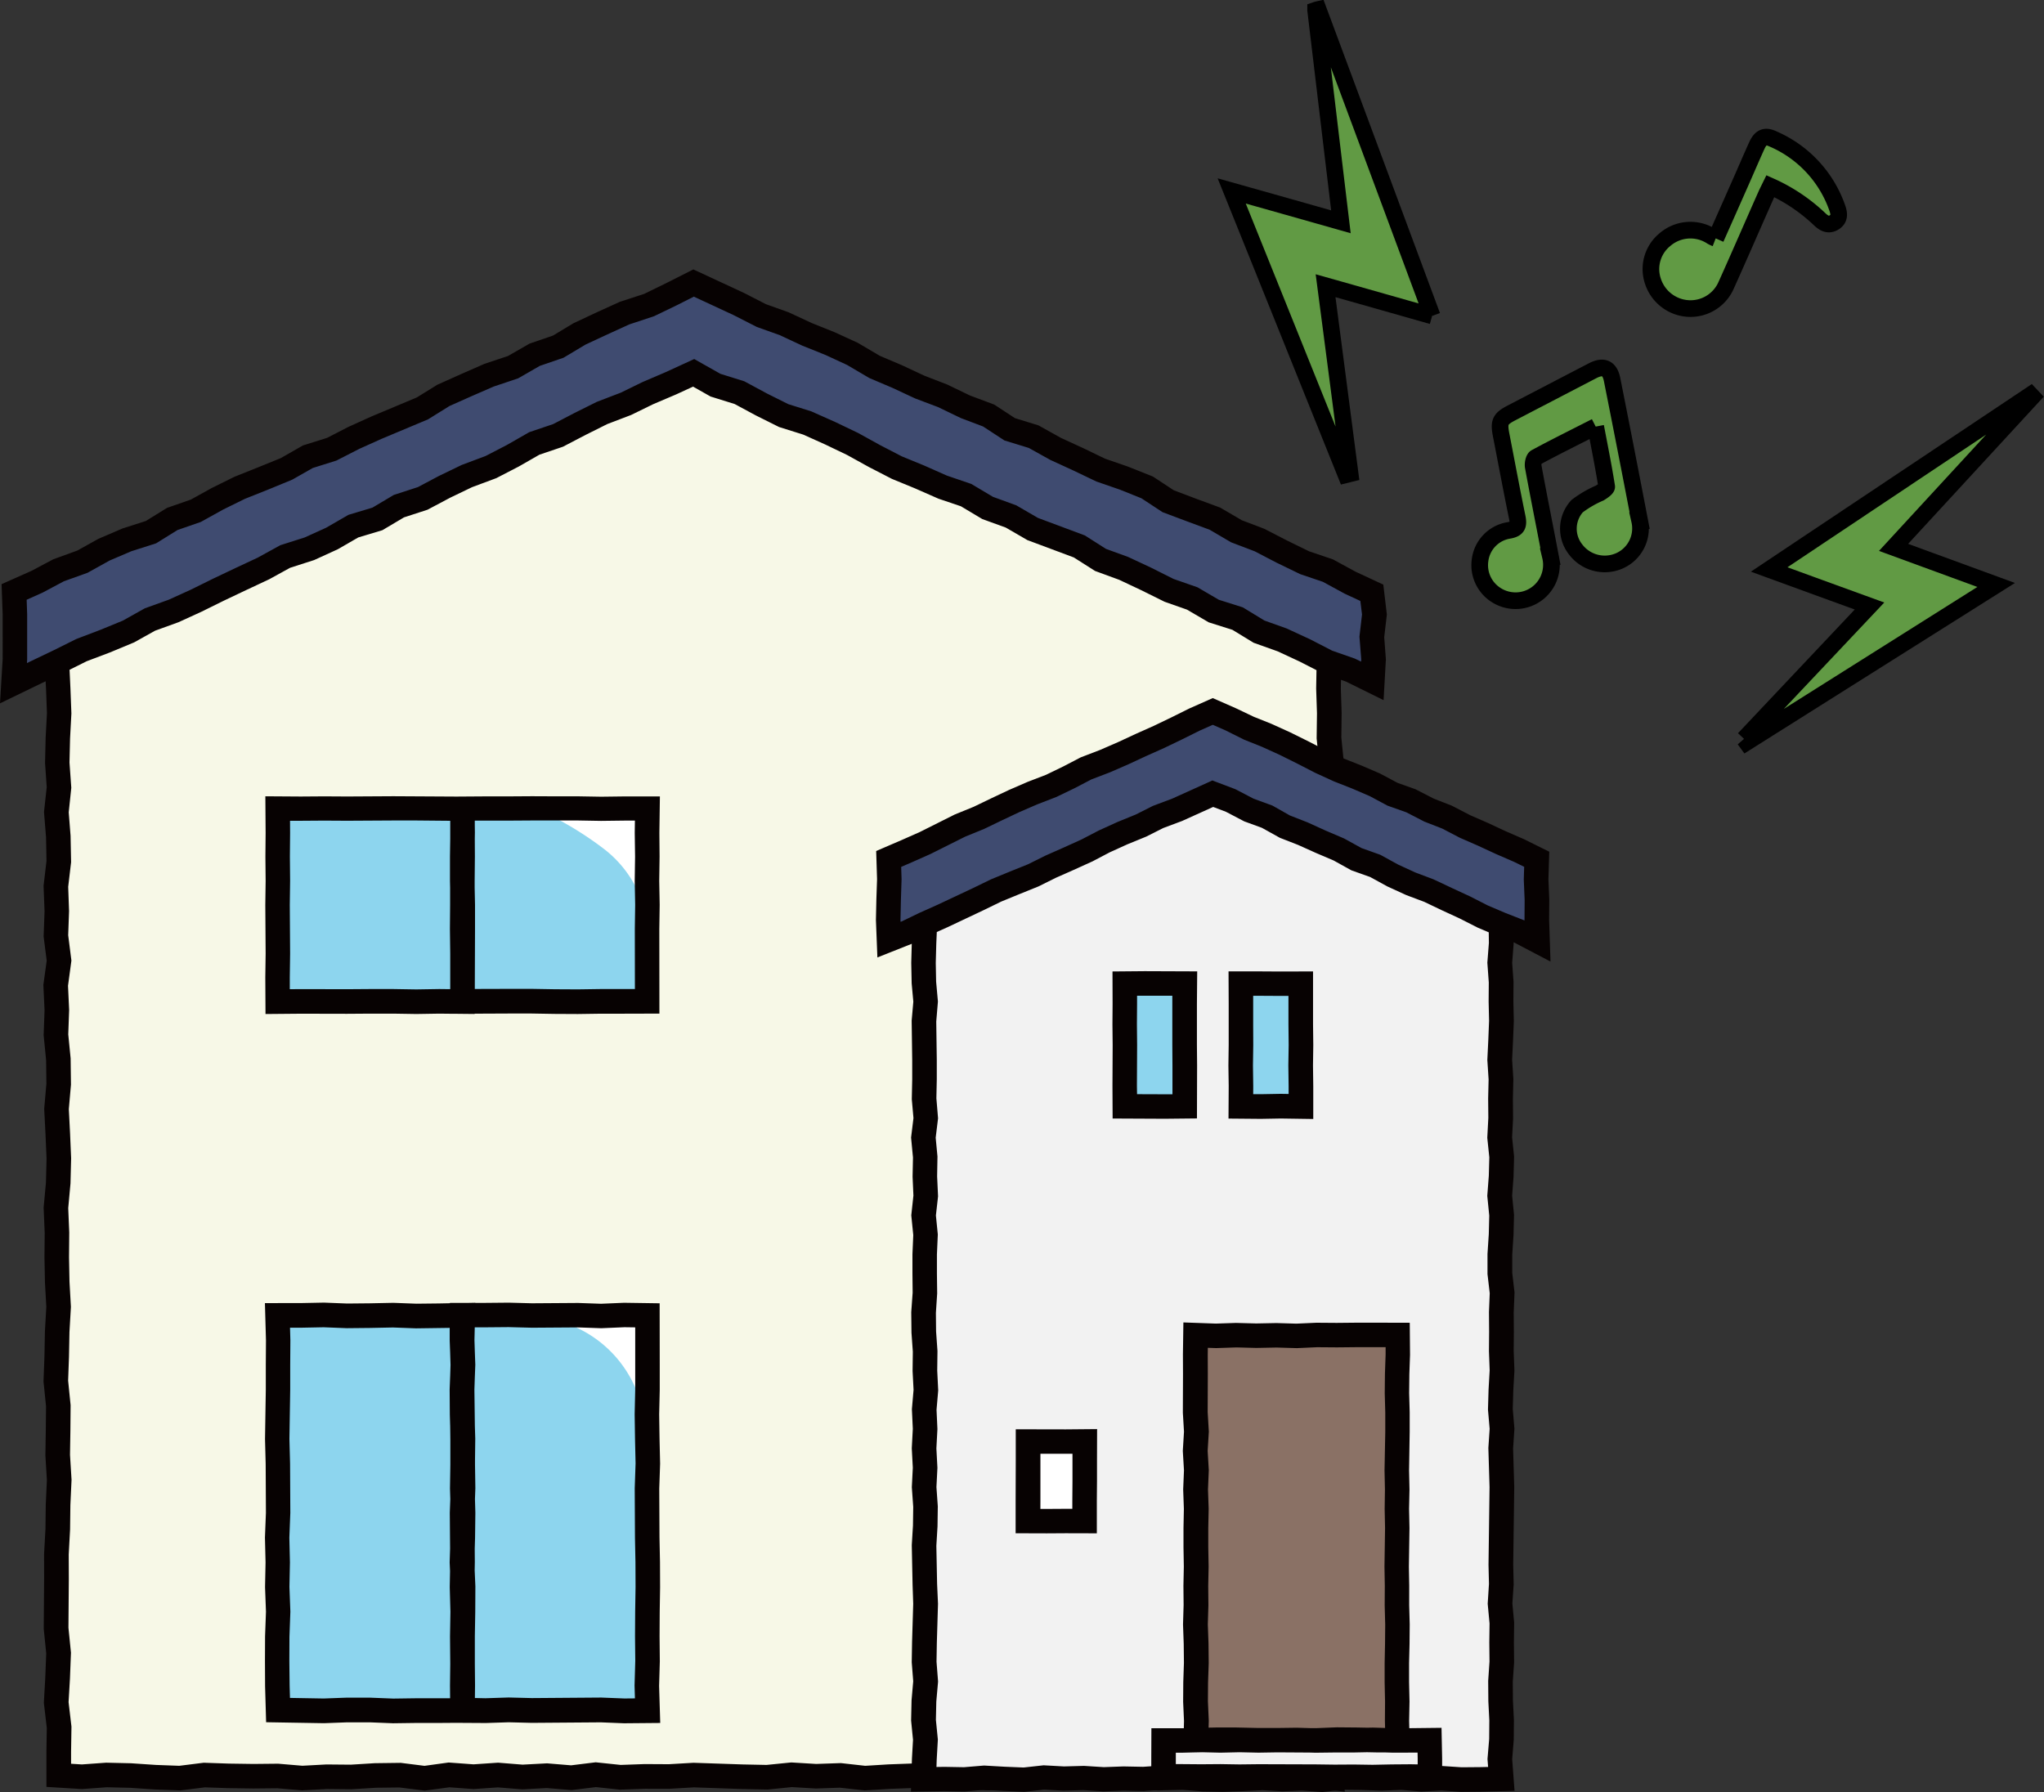
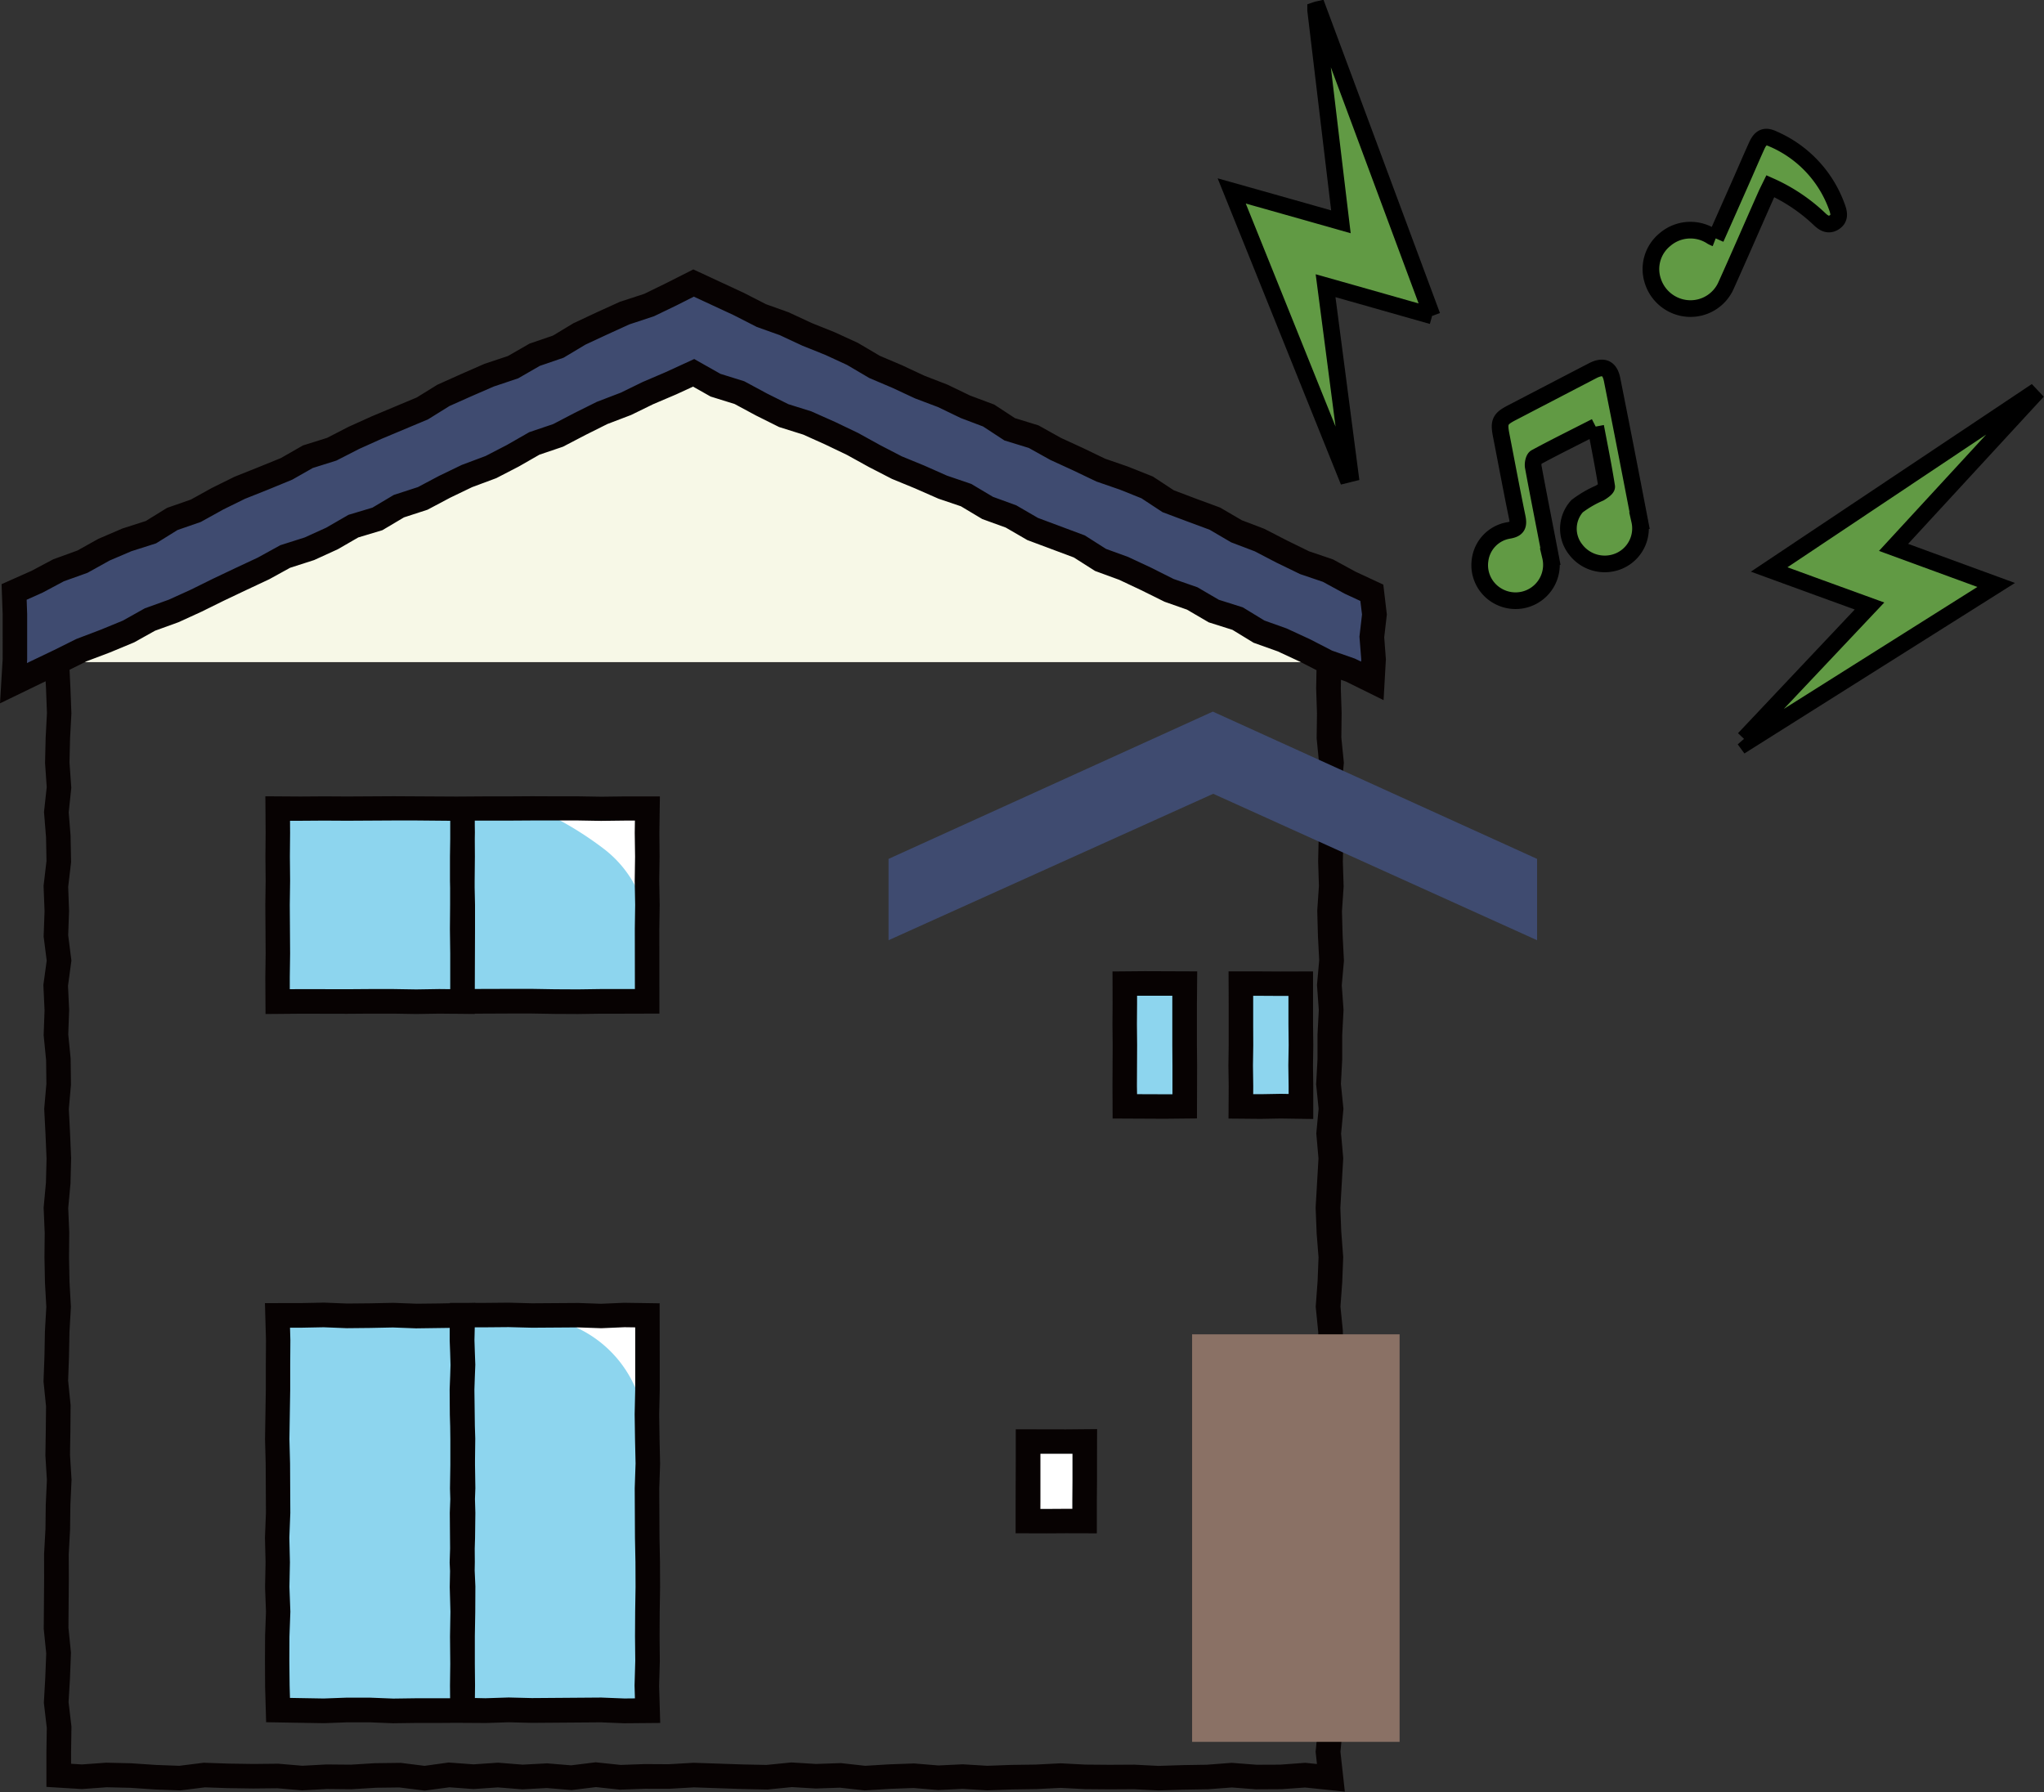
<svg xmlns="http://www.w3.org/2000/svg" width="122.681" height="107.57" viewBox="0 0 122.681 107.57">
  <rect x="0" y="0" width="122.681" height="107.57" fill="#333333" stroke="none" />
  <g id="Group_39141" data-name="Group 39141" transform="translate(0 0.57)">
    <path id="Path_108167" data-name="Path 108167" d="M238.778,18.394c-2.206-.626-4.257-1.211-6.395-1.814.5,3.81.985,7.549,1.473,11.283-.086.021-.166.045-.249.065-2.27-5.641-4.534-11.274-6.858-17.037,2.219.624,4.329,1.221,6.555,1.853-.514-4.285-1.015-8.5-1.517-12.7A1.452,1.452,0,0,1,231.942,0c2.266,6.088,4.527,12.179,6.837,18.394" transform="translate(-152.822)" fill="#619a44" stroke="#000" stroke-width="1" fill-rule="evenodd" />
    <path id="Path_108168" data-name="Path 108168" d="M252,39.766c2.486-2.635,4.97-5.27,7.528-7.977-2.013-.728-3.944-1.438-6.021-2.194,5.3-3.538,10.508-7.021,15.714-10.495.039.036.07.072.1.108-2.759,3-5.519,5.99-8.349,9.062,2.056.756,4.046,1.483,6.159,2.255l-14.976,9.439c-.05-.071-.1-.133-.158-.2" transform="translate(-147.321 4.018)" fill="#619a44" stroke="#000" stroke-width="1" fill-rule="evenodd" />
    <path id="Path_108169" data-name="Path 108169" d="M245.847,21.263c-1.284.657-2.453,1.231-3.6,1.853-.121.065-.183.39-.146.569.33,1.8.69,3.583,1.031,5.379a2.154,2.154,0,0,1-3.208,2.342,2.12,2.12,0,0,1-1.016-2.134A2.073,2.073,0,0,1,240.6,27.5c.552-.086.64-.3.535-.806-.337-1.635-.641-3.277-.961-4.917-.153-.789-.07-.976.624-1.337q2.432-1.266,4.862-2.529c.651-.336,1.036-.167,1.174.548q.839,4.213,1.65,8.448a2.127,2.127,0,0,1-1.262,2.435,2.19,2.19,0,0,1-2.577-.7,2.009,2.009,0,0,1,.085-2.6,6.448,6.448,0,0,1,1.36-.792c.164-.1.437-.284.416-.387-.184-1.167-.416-2.321-.66-3.6" transform="translate(-150.073 3.773)" fill="#619a44" stroke="#000" stroke-width="1" fill-rule="evenodd" />
    <path id="Path_108170" data-name="Path 108170" d="M251.407,12.386c.493-1.107.977-2.2,1.458-3.288.34-.766.665-1.533,1.01-2.291.234-.507.506-.619,1-.377a7.027,7.027,0,0,1,3.807,4.078c.127.349.2.693-.179.923-.344.205-.619.039-.878-.213a10.529,10.529,0,0,0-2.942-1.967c-.1.205-.19.38-.27.562-.8,1.8-1.577,3.6-2.383,5.389a2.335,2.335,0,0,1-2.307,1.391,2.378,2.378,0,0,1-2.087-1.635,2.278,2.278,0,0,1,.722-2.5,2.34,2.34,0,0,1,2.593-.31,2.481,2.481,0,0,1,.223.131,1.952,1.952,0,0,0,.229.106" transform="translate(-148.427 1.354)" fill="#619a44" stroke="#000" stroke-width="1" fill-rule="evenodd" />
    <g id="Group_39450" data-name="Group 39450" transform="translate(0 15.602)">
-       <path id="Path_108979" data-name="Path 108979" d="M65.082,23.717,106.068,5.2l40.985,18.515v5.377l-2.6-1.175V94.809H67.683V27.919l-2.6,1.175Z" transform="translate(-64.714 -4.345)" fill="#f7f8e7" />
+       <path id="Path_108979" data-name="Path 108979" d="M65.082,23.717,106.068,5.2l40.985,18.515v5.377l-2.6-1.175H67.683V27.919l-2.6,1.175Z" transform="translate(-64.714 -4.345)" fill="#f7f8e7" />
      <rect id="Rectangle_19248" data-name="Rectangle 19248" width="22.186" height="11.433" transform="translate(16.651 32.229)" fill="#8dd5ee" />
      <rect id="Rectangle_19249" data-name="Rectangle 19249" width="22.186" height="23.943" transform="translate(16.651 62.512)" fill="#8dd5ee" />
      <path id="Path_108980" data-name="Path 108980" d="M106.067,5.2l40.985,18.68v5.425L106.115,10.761,65.082,29.306V23.882Z" transform="translate(-64.714 -4.345)" fill="#3f4b70" />
      <g id="Group_39441" data-name="Group 39441">
        <g id="Group_39451" data-name="Group 39451">
          <path id="Path_108981" data-name="Path 108981" d="M335.828,390.605a7.07,7.07,0,0,0-5.353-5.888,6.639,6.639,0,0,1,2.454-.241c1.471.04,2.906-.437,3.117,1.186s-.409,3.328-.218,4.943" transform="translate(-297.184 -321.653)" fill="#fff" />
          <path id="Path_108982" data-name="Path 108982" d="M336.461,203.882A6.8,6.8,0,0,0,334,200.11a20.317,20.317,0,0,0-3.937-2.357,33.655,33.655,0,0,0,3.423.078c.635-.018,2.4-.475,2.927-.081.557.412.178,2.136.157,2.769a16.143,16.143,0,0,0-.111,3.364" transform="translate(-297.745 -165.32)" fill="#fff" />
          <path id="Path_108984" data-name="Path 108984" d="M62.713,24.722l-.185.088-2.553,1.237.16-2.668V20.726l-.065-1.834,1.8-.8,1.3-.691,1.452-.528,1.256-.7,1.441-.62,1.411-.453,1.27-.786,1.433-.5,1.253-.694,1.37-.677,1.436-.574,1.338-.544,1.327-.759,1.45-.455,1.271-.655,1.395-.631,2.719-1.14,1.23-.762,1.459-.654,1.369-.6L90.459,5.2l1.3-.746,1.411-.485,1.219-.736,1.429-.67,1.36-.618,1.461-.477L99.923.842,101.589,0l3.045,1.414,1.312.673,1.365.488,1.4.65,1.366.548,1.389.637,1.317.777,1.328.564,1.353.632,1.37.53,1.368.659,1.446.541,1.244.814,1.413.435,1.35.753,1.343.617,1.306.63,1.376.476,1.49.594,1.256.825,1.319.5,1.466.54,1.3.76,1.341.51,1.4.72,1.291.632,1.437.487,1.35.736,1.672.778.212,1.8-.158,1.358.1,1.323-.138,2.454-2.257-1.115-.3-.105-.01.518.049,1.482-.019,1.459.153,1.513-.141,1.54-.07,1.405.184,1.474-.035,1.518.048,1.5-.1,1.486.039,1.44.08,1.527-.13,1.477.106,1.472-.08,1.511v1.465l-.078,1.468.151,1.5-.14,1.489.128,1.472-.173,2.986.056,1.435.116,1.513-.06,1.527-.106,1.445.142,1.421.033,1.58-.119,1.458.131,1.421.009,1.579-.118,1.5-.065,1.421.138,1.433.042,1.565-.078,1.478.068,1.48-.061,1.516-.118,1.483.007,1.407.2,1.52L140.5,86.03l.071,1.488-.143,1.463.265,2.392-2.391-.248-1.4.1-1.549.008-1.441-.111-1.412.107-1.5.025-1.5.048-1.478-.075-1.457.008-1.468-.012-1.463-.076-1.43.073-1.487.021-1.5.055-1.464-.09-1.476.071-1.472-.122-1.415.051-1.523.094-1.478-.165-1.45.05L107.5,91.1l-1.454.147-1.524-.031-2.9-.1-1.458.085L98.684,91.2l-1.5.054L95.743,91.1l-1.459.18-1.494-.123-1.467.079-1.464-.118-1.466.1-1.442-.106-1.487.2-1.515-.19-1.4.017-1.476.091L79.6,91.215l-1.5.081-1.485-.126-1.434.014-1.5-.021-1.41-.048L70.8,91.3l-1.529-.057-1.476-.1-1.417-.033-1.484.108-2.133-.13V88.978l.022-1.436-.176-1.5.086-1.535.056-1.433L62.6,81.6l.023-3L62.621,77.1l.082-1.49.018-1.469.068-1.47-.09-1.473.024-1.509.015-1.443-.151-1.495.056-1.522.028-1.485.084-1.471-.081-1.443-.03-1.522.014-1.476-.064-1.515.139-1.508.036-1.435-.062-1.453-.079-1.535.131-1.5-.016-1.416-.148-1.5.054-1.5-.071-1.521.2-1.456-.184-1.449.055-1.518L62.59,37l.175-1.491L62.739,34.1l-.123-1.532.163-1.488-.1-1.454.036-1.52.078-1.473-.055-1.446ZM141.29,23.36l.379.181.008-.132-.108-1.367.154-1.33-.1-.811-.949-.441-1.3-.708-1.361-.461-1.429-.693-1.3-.677-1.416-.539-1.291-.756-1.348-.5-1.478-.555-1.269-.834-1.3-.521-1.4-.484-1.411-.675-1.357-.623-1.291-.718-1.464-.45-1.282-.839-1.324-.5-1.379-.664L114.9,7.744,113.517,7.1l-1.361-.578-1.345-.791-1.3-.6-1.369-.549-1.358-.634L105.4,3.454,104,2.74l-2.381-1.106-1.039.525-1.346.649L97.748,3.3l-1.315.6-1.318.614L93.8,5.3l-1.426.49-1.3.749-1.463.49-1.335.581L86.952,8.2l-1.285.8-2.8,1.174-1.333.6-1.367.7-1.42.446-1.231.7-1.477.608-1.36.541-1.3.64-1.349.748-1.4.486-1.287.8-1.484.473-1.305.558-1.328.738-1.416.507-1.272.678-.963.432.03.859,0,2.714-.012.226,1.627-.779,1.337-.665,1.458-.555,1.331-.547,1.321-.739,1.438-.518,1.32-.6,1.339-.661,1.353-.643,1.33-.622,1.354-.745,1.46-.464,1.287-.584,1.342-.774,1.438-.432,1.283-.763,1.446-.47,1.264-.67,1.369-.661L89.12,11.2l1.272-.658,1.349-.772,1.434-.485,1.285-.67L95.8,7.948,97.231,7.4l1.311-.64,1.4-.6,1.7-.781,1.573.889,1.431.446,1.37.738,1.274.636,1.379.432,1.444.643,1.363.653,1.339.739,1.289.667,1.352.555,1.353.6,1.464.5,1.3.774,1.4.51,1.3.755,2.816,1.052,1.269.808,1.331.484,1.412.661,1.309.658,1.435.5,1.285.751,1.44.455,1.294.79,1.339.478,1.416.654,1.309.676ZM64.072,45.919l.142,1.435.02,1.584-.128,1.469.074,1.44.064,1.508-.038,1.509-.136,1.484.061,1.454L64.118,59.3l.028,1.461.085,1.513-.087,1.512-.028,1.483L64.064,66.7l.149,1.475L64.2,69.7l-.023,1.456.092,1.5-.07,1.511-.018,1.472L64.1,77.133l.006,1.473-.023,2.926.151,1.5-.06,1.548L64.091,86l.173,1.469-.023,1.522V89.7l.649.04,1.456-.105,1.5.035,1.49.1,1.4.052,1.468-.184,1.512.052,1.46.021,1.495-.015,1.453.123,1.441-.078,1.466.013,1.443-.089,1.556-.02,1.423.179,1.449-.2,1.495.11,1.471-.1,1.473.118,1.469-.078,1.443.119,1.476-.182,1.5.158,1.431-.051,1.46.008,1.479-.086,2.961.1,1.424.029,1.483-.149,1.493.09,1.487-.051,1.458.163,1.4-.086,1.531-.056,1.464.121,1.461-.07,1.472.09,1.432-.053,1.472-.02,1.493-.077,1.49.078,1.442.012,1.489-.008,1.458.074,1.449-.047,1.446-.023,1.5-.114,1.495.115,1.412-.006,1.508-.111.7.073-.081-.732.147-1.509L139.023,86l.13-1.455-.185-1.4-.014-1.608.12-1.5.058-1.439-.068-1.489.079-1.492L139.1,74.18l-.145-1.511.07-1.536.116-1.479-.005-1.422L139,66.716l.123-1.511-.027-1.418-.152-1.518.113-1.535.057-1.43L139,57.863l-.061-1.547.171-2.952-.131-1.5.139-1.479-.148-1.47.082-1.521V45.931l.077-1.478-.108-1.5.132-1.491-.075-1.433-.042-1.538.1-1.482-.047-1.467.033-1.45-.186-1.494.077-1.548.131-1.444L139,28.151l.02-1.509-.049-1.487.02-1.1-1.015-.519-1.308-.608-1.45-.518-1.27-.775-1.426-.451-1.305-.763-1.346-.473-1.413-.7-1.31-.617L125.7,18.1l-1.273-.81-2.79-1.043-1.294-.75-1.412-.513-1.282-.766-1.347-.456-1.418-.623-1.373-.564-1.386-.714-1.309-.724-1.319-.632-1.313-.59-1.45-.455-1.39-.694-1.275-.686-1.445-.45-1.052-.594-1.019.469-1.376.586-1.324.647-1.426.544-1.291.645-1.375.717-1.407.476-1.238.709-1.353.7-1.455.542L87,13.7l-1.365.724-1.411.459-1.3.771-1.447.435-1.224.707-1.423.65-1.446.465-1.248.687-1.391.652-1.339.636-1.339.661-1.378.63-1.408.51-1.254.7-1.461.607-1.385.524-1.031.513.052,1.1.058,1.52-.08,1.508-.034,1.44.108,1.516L64.1,32.589,64.211,34l.031,1.58-.174,1.479.052,1.456-.052,1.451.193,1.521L64.057,43l.068,1.449Z" transform="translate(-59.975)" fill="#070202" />
          <path id="Path_108985" data-name="Path 108985" d="M349.9,197.165l-.021,1.457.027,1.437v.012l-.022,1.448.006,5.073-2.121.006-1.374,0-1.4.02-1.4-.007-1.375-.023h-1.384l-2.037.009v.018l-1.275-.013h-.189v0l-.657-.007-1.378.022H335.3l-1.388-.022-1.379,0-1.394.01-2.763-.006-2.128.019-.012-2.2.02-1.435-.02-2.911.02-1.44-.014-1.453.013-1.436-.016-2.195,2.126.014,1.4-.01,1.377.008,2.778-.016,3.79.021,1.755-.012h1.382l1.394-.009,1.381.006,1.4,0,1.375.023,1.384-.017h2.138l-.031,2.189ZM335.3,195h-1.382l-2.78.016-1.377-.008-1.4.01-.642,0,.005.717-.013,1.434.014,1.448-.02,1.45.02,2.913-.02,1.435,0,.714.655-.006,2.766.006,1.394-.01,1.4,0,1.374.022,1.385-.022.656.007,0-.711v-1.439l-.019-1.464.012-1.442V199.05l-.009-.427v-1.458l.016-1.061,0-.382,0-.411,0-.292Zm13.129,2.174-.02-1.439.01-.728h-.633l-1.4.017L345.006,195l-1.392,0L342.235,195l-1.392.009h-1.382l-.652,0v.286l.006.417-.006.382.006,1.081-.014,1.44v.423l.022,1.03v1.449l-.013,3.578v.019l2.031-.006h1.4l1.378.023,1.372.007,1.4-.02,1.383,0,.645,0-.005-3.616.021-1.436-.027-1.436v-.012Z" transform="translate(-310.312 -161.922)" fill="#070202" />
          <path id="Path_108986" data-name="Path 108986" d="M328.236,379.76l1.4-.028,1.39.055,1.361-.013,1.407-.029,1.39.052,1.362-.015.648-.013v-.02h1.088l.433-.009v.008h.613l1.4-.013,1.387.037,2.775-.019,1.373.048,1.379-.059,2.138.031.006,3.7,0,1.5-.034,1.468.022,1.462.034,1.5-.051,1.488.014,2.937.03,1.493.006,1.5-.023,1.474-.008,1.47.015,1.5-.043,1.474.067,2.224-2.174.019-1.388-.056-4.143.031-1.387-.035-1.364.044h-.014l-1.791-.011-.992.007h-1.378l-1.406.019-1.391-.056-1.358,0-1.393.052-3.475-.058-.062-2.166-.007-1.507.006-1.482.054-1.478-.055-1.476.03-1.486-.036-1.488.058-1.488-.015-2.931-.039-1.5.047-2.965v-1.487l.01-1.468-.063-2.236Zm11.086,23.72,1.393-.045,1.4.035,4.164-.031,1.386.055.632-.006-.023-.767.043-1.488-.015-1.479.009-1.488.023-1.467-.006-1.47-.029-1.492-.015-2.962.051-1.49-.033-1.466-.022-1.481v-.014l.034-1.48v-1.479l0-2.247-.644-.009-1.393.06-1.4-.049-2.759.019-1.4-.036-1.38.012h-.655l-.018.763.022.7.029.782-.028.716-.026.776.027,2.167.024.778-.015,1.292v.272l.021,1.414-.024.646.024.824-.018,1.51-.02.644.006.8-.009.51.042.951v.018l-.007,1.508-.025,1.467,0,1.491,0,.158.012,1.3-.009.764Zm-11.751-.772.021.752,2.027.035,1.366-.05,1.412,0,1.4.055,1.376-.019h1.382l.648,0-.006-.759.016-1.308-.015-1.644.025-1.483-.041-1.482.018-.96-.023-.515.026-.835-.018-2.147.03-.821-.019-.64.022-1.414v-.075l0-.209v-1.261l-.01-.766-.021-.706-.011-1.515.032-.815.021-.651-.023-.747-.027-.71v-.016l0-.754-2.021.028-1.383-.052-1.372.028-1.405.014-1.383-.055-1.374.027-.646,0,.021.746-.01,1.488v1.493l-.047,2.947.039,1.48.015,2.964-.058,1.49.035,1.474-.03,1.476.056,1.487-.055,1.5-.006,1.463Z" transform="translate(-310.188 -317.713)" fill="#070202" />
-           <path id="Path_108987" data-name="Path 108987" d="M4.907,171.361,24.37,162.52l19.463,8.841v4.882l-2.164-.983v51.3H7.072v-51.3l-2.164.983Z" transform="translate(48.424 -135.977)" fill="#f2f2f2" />
          <rect id="Rectangle_19250" data-name="Rectangle 19250" width="3.933" height="7.477" transform="translate(74.244 42.872)" fill="#8dd5ee" />
          <rect id="Rectangle_19251" data-name="Rectangle 19251" width="3.933" height="7.477" transform="translate(67.277 42.872)" fill="#8dd5ee" />
          <rect id="Rectangle_19252" data-name="Rectangle 19252" width="3.642" height="4.5" transform="translate(61.572 70.528)" fill="#fff" />
          <rect id="Rectangle_19253" data-name="Rectangle 19253" width="12.454" height="24.462" transform="translate(71.55 63.922)" fill="#8a7165" />
          <path id="Path_108988" data-name="Path 108988" d="M43.832,171.361v4.882l-19.439-8.79-19.486,8.79v-4.882L24.37,162.52Z" transform="translate(48.424 -135.977)" fill="#3f4b70" />
-           <path id="Path_108989" data-name="Path 108989" d="M0,170.874l.027-1.251.041-1.2-.053-1.69,1.538-.662,1.069-.473,2.11-1.057,1.132-.461,1.054-.508,1.074-.506,1.111-.482,1.11-.427,1.032-.5,1.044-.544,1.176-.452,1.064-.463,1.078-.5,1.074-.48,1.053-.506,1.065-.53,1.418-.629,1.388.61,1.071.511,1.081.433,1.112.505,1.1.545,1.041.537,1.046.479,1.088.43,1.111.478,1.056.563,1.071.38,1.113.571,1.071.417,1.105.573,1.079.471,1.071.5,1.083.47,1.51.749-.05,1.651.051,1.212-.009,1.224.082,2.507-2.174-1.14-.038-.015v.087l-.089,1.144.082,1.14-.009,1.184.027,1.178-.049,1.194-.054,1.124.075,1.157-.028,1.186.011,1.177-.059,1.131.12,1.157-.033,1.214-.085,1.137.114,1.147-.03,1.211-.077,1.172,0,1.1.137,1.18-.049,1.2.009,1.159-.01,1.149.044,1.183-.068,1.19-.032,1.114.1,1.18-.08,1.185.069,2.313-.062,4.667.028,1.185L38.2,211.9l.107,1.147-.016,1.2.013,1.186-.08,1.167.009,1.123.059,1.172-.01,1.189-.094,1.164.142,1.9-2,.048-1.22.011-1.176-.079-1.2.063-1.2-.1-1.175.047-1.211-.042-1.139-.012-1.215.135-1.219-.086-1.188.046-1.189-.069-1.166.058-1.211.039-1.211-.021-1.213-.1-1.138-.009-1.2.084-1.206-.024-1.21.044-1.2-.076-1.19.033-1.163-.063-1.188.131-1.261-.053-1.141-.066-1.179.1-1.221-.022-2,.03.062-1.984.064-1.127-.114-1.153.026-1.21.1-1.154-.089-1.139.02-1.211.069-2.3L2.2,210.784,2.152,208.4l.071-1.179.016-1.117-.084-1.18.059-1.172-.062-1.166.062-1.168-.055-1.178.1-1.164L2.2,197.944l.015-1.158-.081-1.135-.014-1.24.084-1.165L2.192,192.1l0-1.166.049-1.147L2.122,188.6l.128-1.185L2.2,186.281l.024-1.148-.114-1.2.143-1.169-.1-1.13.025-1.2,0-1.147-.033-2.372.1-1.138-.1-1.1-.025-1.235.031-1.139-2.063.818Zm31.725,49.979-.776,0-.4-.012-.481,0-.593-.012-.8.016-1.135,0-1.157.014-.351-.01-1.936-.012-1.134.018-1.139-.025-1.143.026-1.082-.026-.593.012-.589.015H18v.686h.4l1.131.009,1.142-.009,1.149.018,1.142-.013,3.433.011,1.127.015,1.158-.007,1.129.017,1.137-.023,1.142-.009H32.1l.417.007,0-.353-.007-.353h-.455v0Zm-1.167-3.062-.025-1.155,0-1.157.024-1.166.01-1.144-.031-1.156.007-1.161-.02-1.161.035-2.311-.024-1.158.017-1.156-.025-1.158.045-2.322,0-1.139-.032-1.162.012-1.172.04-1.16,0-.438h-1.7l-1.221.012-1.19-.009-1.217.055-1.219-.036-1.209.024-1.2-.031-1.214.041-.5-.017-.006.405.005,1.161-.009,2.292.07,1.177-.071,1.157.069,1.15-.049,1.166.041,1.149-.024,1.164,0,1.142.021,1.172-.024,1.16.011,1.161-.035,1.147.041,1.133.013,1.192-.04,1.163-.008,1.129.052,1.165-.011.414.451-.009h1.209l1.217.027,1.208,0h.226l.984-.013.814.024.375,0,1.212-.048,1.235.011.591.012.336-.007.734.022-.01-.425ZM3.673,186.262l.056,1.2L3.6,188.607l.114,1.142-.053,1.2v1.141l.015,1.2L3.6,194.456l.011,1.114.083,1.174-.015,1.174.059,1.192-.1,1.166.053,1.154-.062,1.163.062,1.164-.059,1.159.082,1.153-.017,1.2-.07,1.17.045,2.293.054,1.183-.07,2.35-.019,1.131.093,1.192-.106,1.2-.024,1.1.117,1.178-.069,1.213-.014.436.482-.007,1.168.021,1.208-.1,1.235.071,1.138.047,1.2-.132,1.223.067,1.2-.033,1.19.076,1.177-.043,1.181.023.491-.034V221.2l.007-1.812,1.851,0,.095,0,.011-.433-.052-1.151.008-1.177.039-1.161-.012-1.132-.042-1.172.035-1.167-.011-1.154.024-1.154-.02-1.158,0-1.171.023-1.136-.042-1.165.048-1.148-.07-1.164.071-1.157-.068-1.137.009-2.33-.005-1.17.028-1.92,1.95.069,1.207-.04,1.215.032,1.211-.024,1.2.035,1.2-.054,1.216.009,1.216-.012h1.211l1.96.005.017,1.923-.041,1.165-.012,1.135.032,1.143,0,1.175L32,203.906l.025,1.156L32,206.219l.024,1.157-.035,2.317.02,1.144v.009L32.007,212l.031,1.158-.01,1.179L32,215.484l0,1.134.026,1.172-.023,1.156.01.439h.064l1.87-.021.037,1.831,0,.46,1.169.078,1.152-.01.438-.01-.036-.476.1-1.2.009-1.118-.058-1.145-.01-1.225.079-1.165-.012-1.137v-.009l.015-1.136-.111-1.184.076-1.192-.027-1.148.062-4.663-.071-2.35.077-1.147-.1-1.152.035-1.207.066-1.152-.043-1.148.01-1.171-.009-1.183.046-1.125-.134-1.152,0-1.209.078-1.2.027-1.1-.118-1.185.092-1.212.03-1.1-.122-1.175.063-1.2-.011-1.155.027-1.145-.076-1.175.058-1.2.046-1.142-.026-1.154.009-1.148-.086-1.191.092-1.187-.008-.636-.661-.281-1.092-.555-1.072-.494-1.046-.5-1.085-.408-1.127-.516-1.037-.568-1.125-.4-1.062-.589-1.071-.457-1.066-.479-1.091-.426-1.079-.6-1.062-.388-1.1-.576-.765-.29-1.868.844-1.123.42-1.025.516-1.141.467-1.05.477L13,167.354l-1.124.51-1.07.473-1.049.521-1.151.465-1.078.442-1.056.514L4.312,171.3l-.658.294-.031.7-.031,1.151.021,1.124.108,1.2-.1,1.2.032,2.3,0,1.166-.024,1.143.1,1.2-.142,1.163.107,1.129ZM1.48,170.985l.078-.031,1.046-.505,1.092-.488,2.141-1.007,1.068-.52,1.147-.472,1.076-.433,1.038-.516,1.109-.491,1.064-.482,1.037-.539,1.116-.508,1.1-.449,1.035-.521,1.167-.439,2.4-1.086,1.384.525,1.092.57,1.13.413,1.044.592,1.059.414,1.1.5,1.093.466,1.056.581,1.122.4,1.072.589,1.031.474,1.089.41,1.122.529,1.079.5,1.063.542,1.059.451,1.1.43.039.016v-.011l.008-1.217-.051-1.229.023-.763-.614-.3-1.074-.466-1.08-.5-1.088-.475-1.065-.555-1.07-.417-1.082-.558-1.128-.4-1.07-.573-1.051-.452-1.1-.433-1.116-.51-1.078-.555-1.052-.523-1.054-.479-1.087-.435L21,159.5l-.78-.343-.777.344-1.06.527-1.071.515-1.091.488-1.076.5-1.108.482-1.1.42-1.016.53-1.091.526-1.151.445-1.065.461-1.058.5-1.07.516-1.119.455-2.1,1.05-1.126.5-.625.269.023.74L1.5,169.663l-.026,1.2Z" transform="translate(52.573 -131.822)" fill="#070202" />
          <path id="Path_108990" data-name="Path 108990" d="M166.1,428.159V426.23l3,.006,1.882-.017-.006,1.938,0,1.2-.01,1.187,0,1.932-1.866-.005-1.14.007-1.868-.006,0-1.927Zm1.478,2.852h.387l1.14-.007h.39v-.462l.009-1.186,0-1.2V427.7l-1.924,0v.457l0,2.394Z" transform="translate(-105.134 -356.608)" fill="#070202" />
          <path id="Path_108991" data-name="Path 108991" d="M86.9,262.4,86.9,261.17l0-1.223-.009-1.964,1.944,0,1.192.007,1.936-.006v1.966l0,1.219.014,1.237-.017,1.228.016,1.228v1.981l-1.943-.029-1.2.021-1.944-.017.012-1.947-.018-1.239Zm1.471,2.954.454,0,1.189-.021h.012l.471.007v-.479l-.017-1.238L90.5,262.4l-.013-1.229,0-1.226v-.49h-.464l-1.194-.007h-.459l0,.5,0,1.223.005,1.242-.018,1.218.017,1.233Z" transform="translate(-13.154 -215.846)" fill="#070202" />
          <path id="Path_108992" data-name="Path 108992" d="M129.406,261.122l.009-1.22-.006-1.959,1.94-.017,3.144.012-.017,1.961v2.451l.011,1.235-.009,3.18-1.933.02-3.128-.015-.01-1.963.012-2.445Zm1.477,4.187,1.655.006.47,0,0-1.719L133,262.357v-2.463l0-.494-1.65,0-.466,0,0,.5-.009,1.215.012,1.237-.012,2.451Z" transform="translate(-62.637 -215.802)" fill="#070202" />
        </g>
      </g>
    </g>
  </g>
</svg>